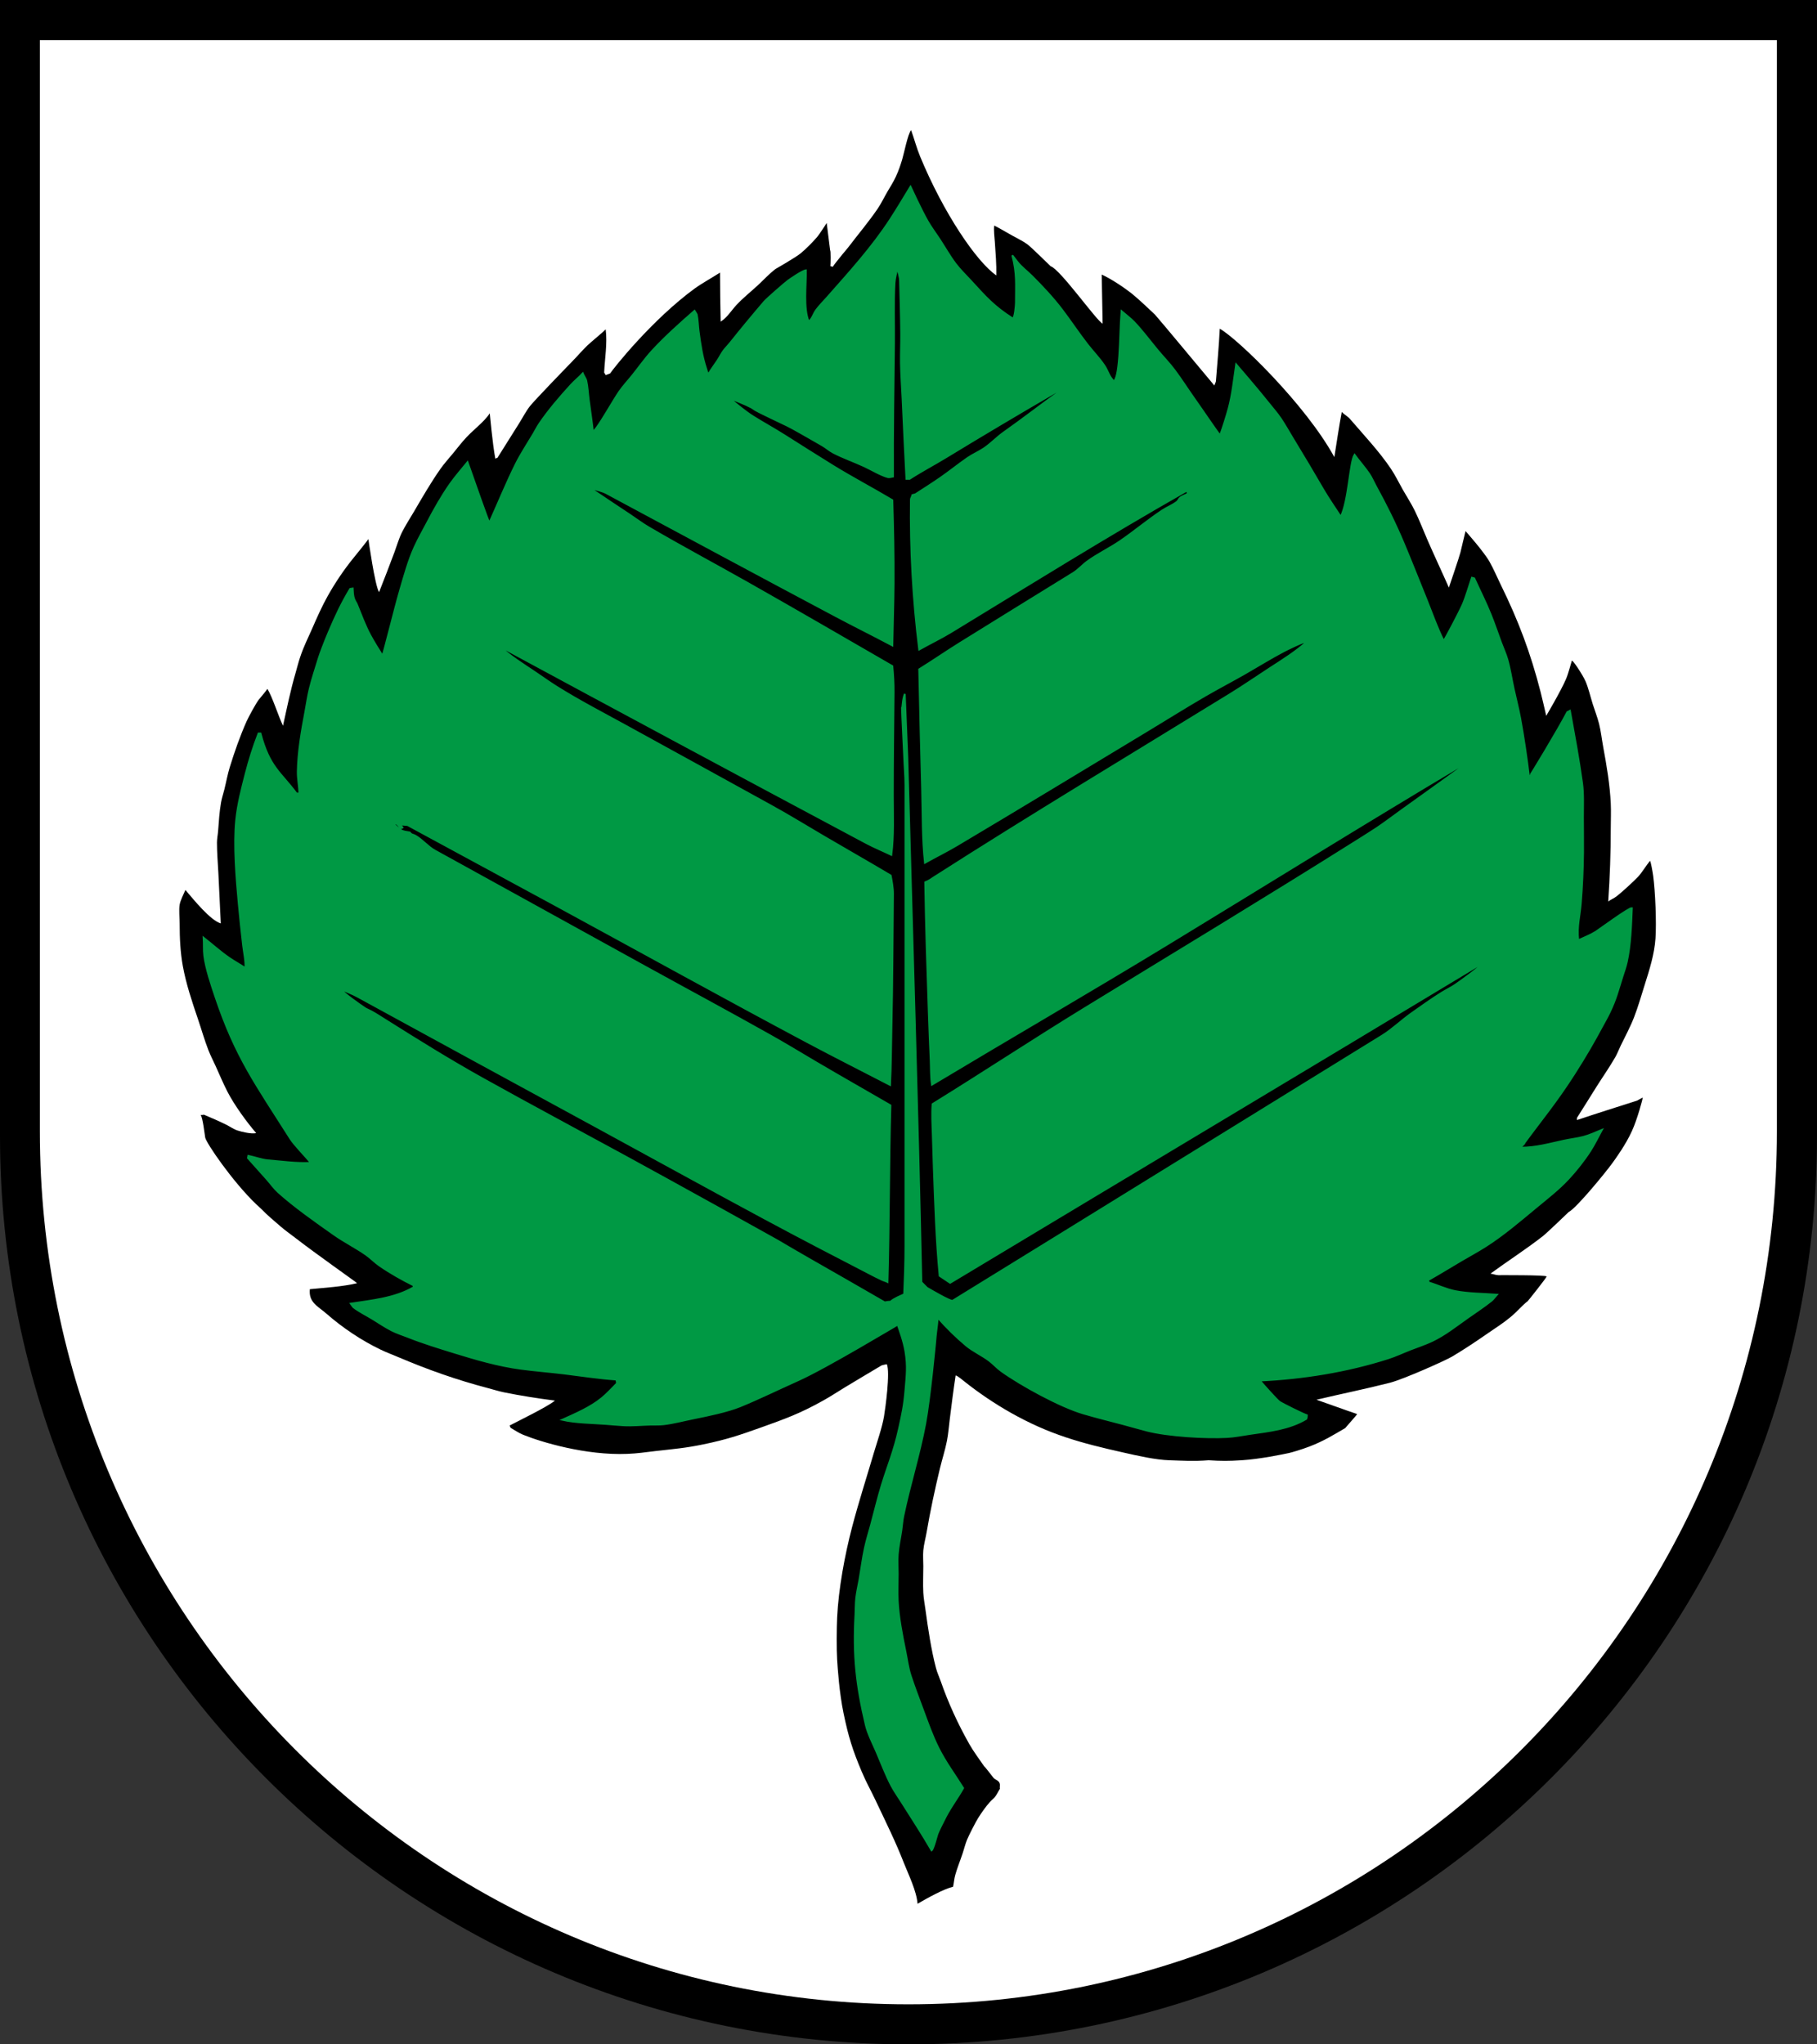
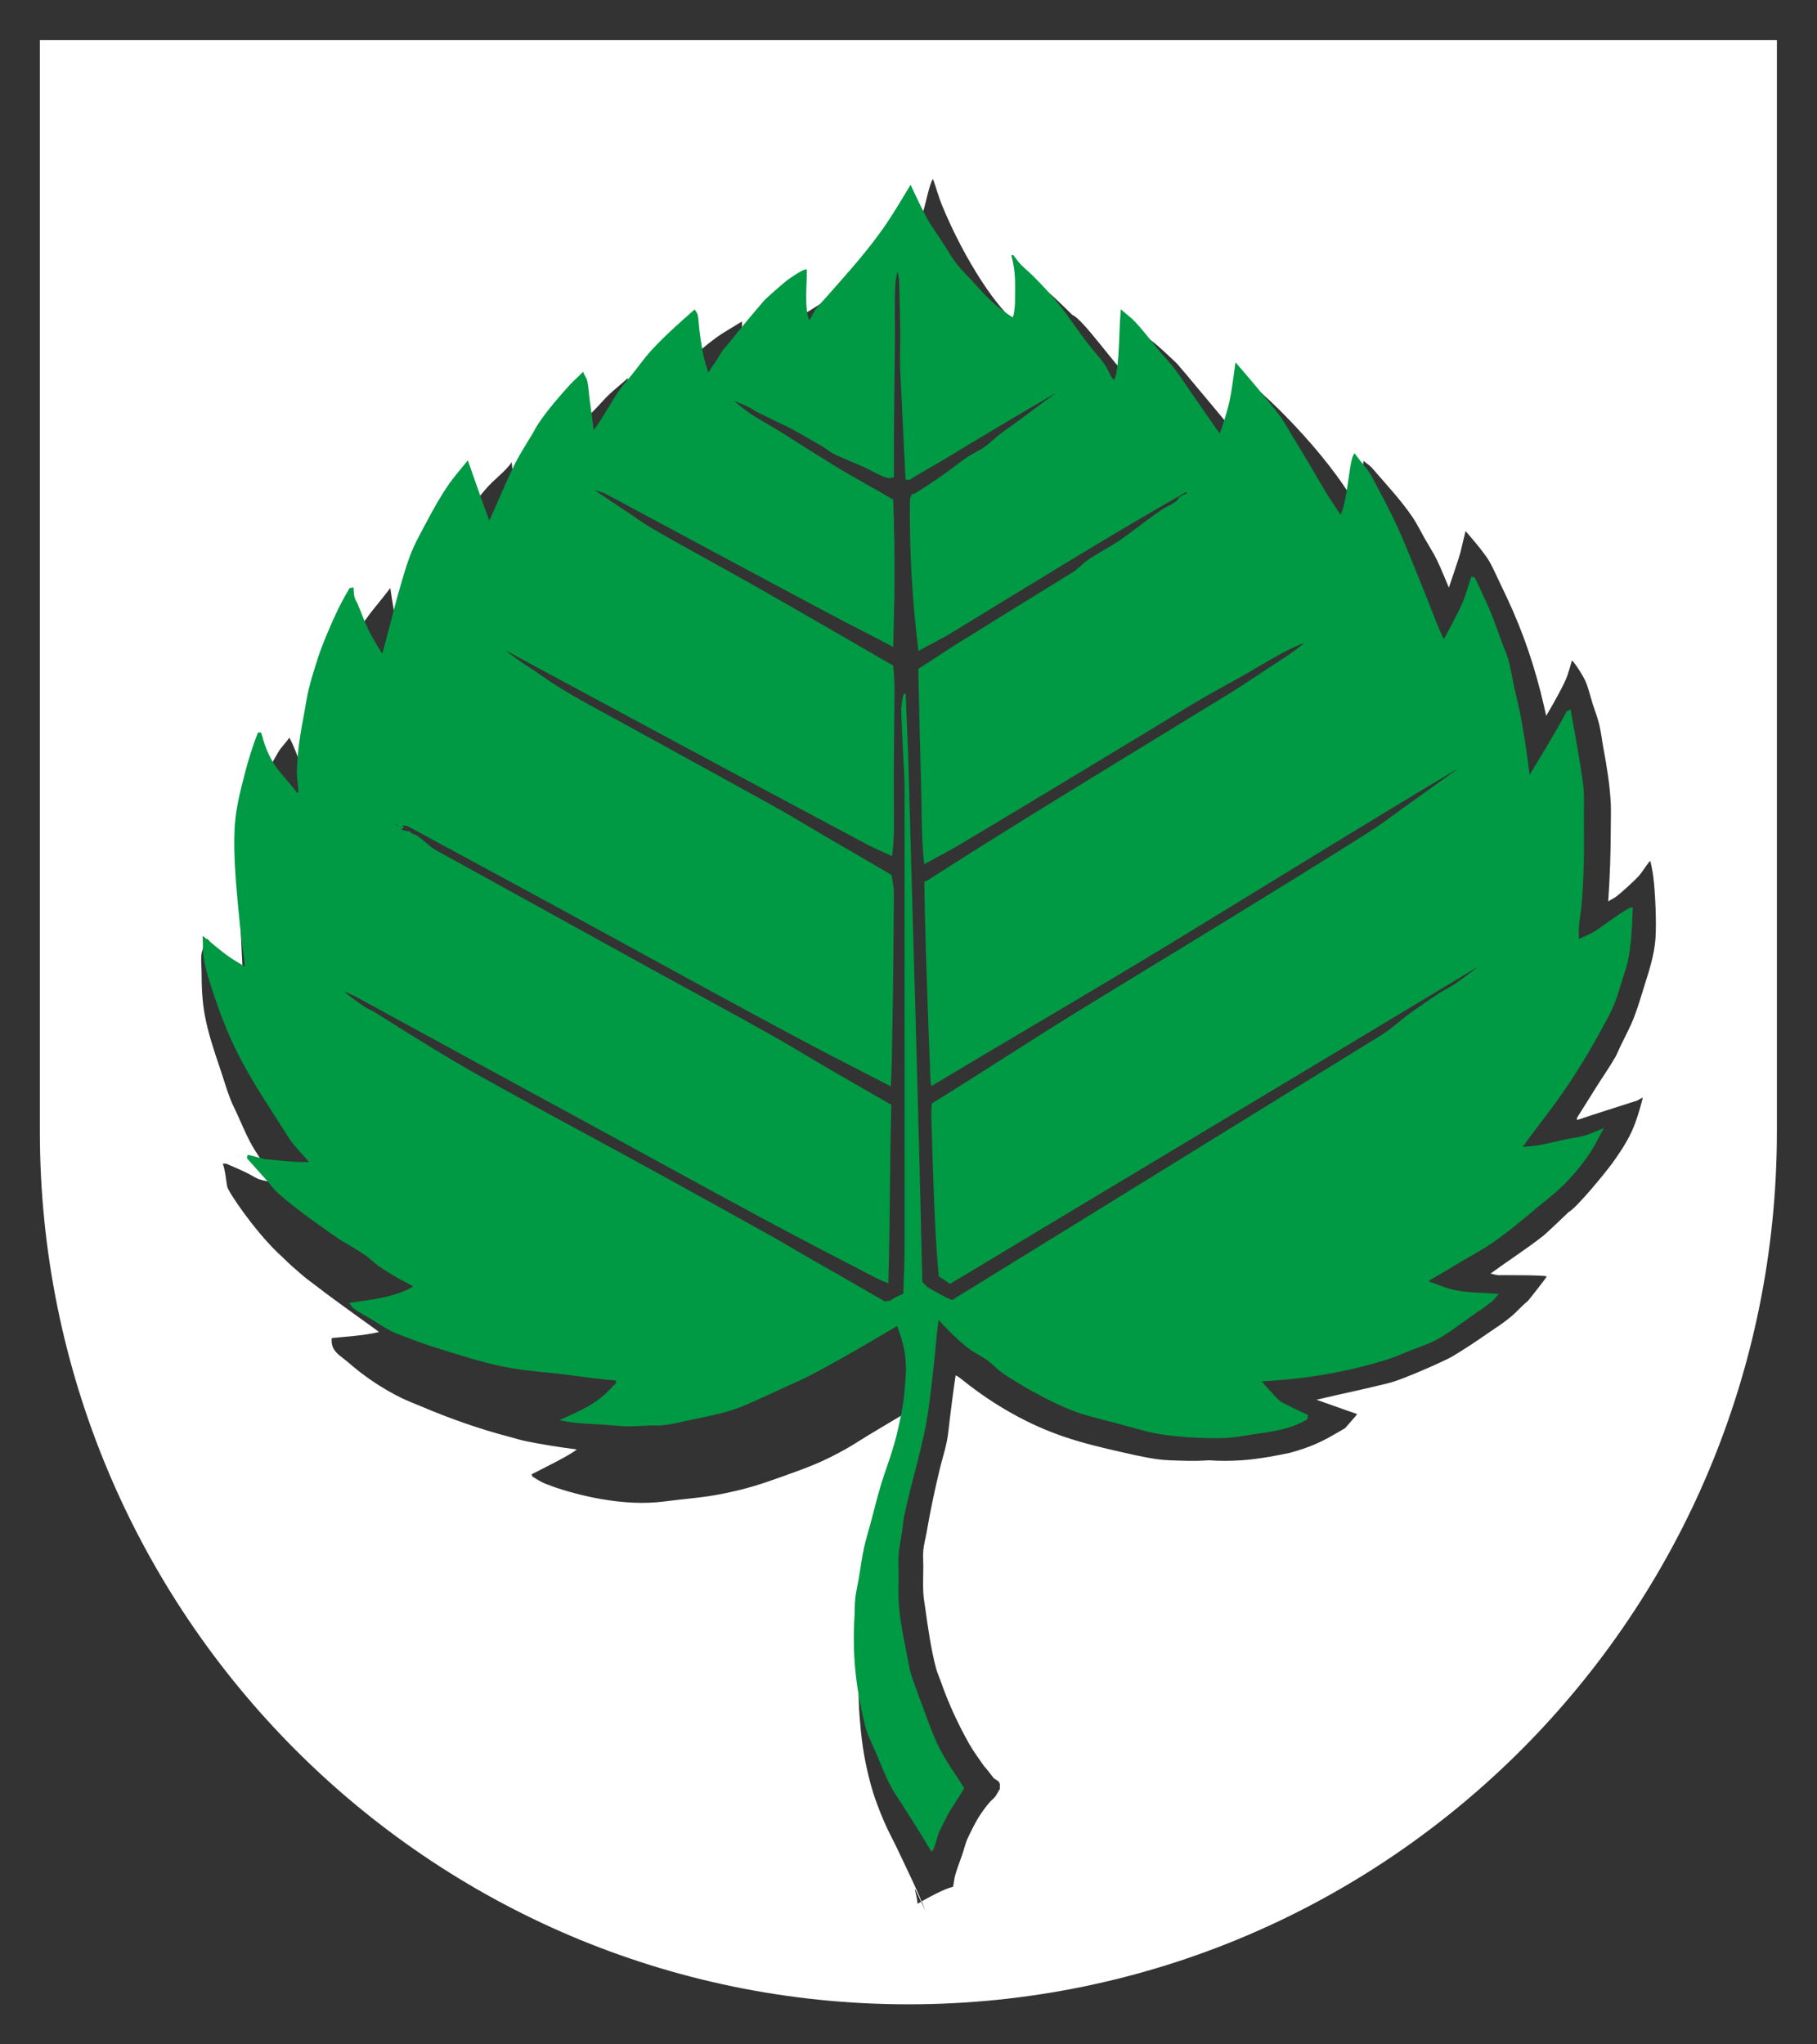
<svg xmlns="http://www.w3.org/2000/svg" width="283.465" height="318.897" viewBox="0 0 283.465 318.897" style="overflow:visible;enable-background:new 0 0 283.465 318.897" xml:space="preserve">
  <rect x="0" y="0" width="283.465" height="318.897" fill="#333333" stroke="none" />
  <g id="CMYK_Wappen">
-     <path style="fill-rule:evenodd;clip-rule:evenodd;" d="M0,0h283.465v177.165c0,78.278-63.455,141.732-141.732,141.732    S0,255.443,0,177.165V0z" />
-     <path style="fill-rule:evenodd;clip-rule:evenodd;fill:#FFFFFF;" d="M6.219,6.26h270.99v170.218    c0,75.208-60.662,136.174-135.495,136.174S6.219,251.686,6.219,176.478V6.26z M143.146,296.964c1.508-0.867,4.02-2.287,5.54-2.651    c0.135-0.599,0.174-1.248,0.339-1.833c0.323-1.153,0.73-2.099,1.176-3.448c0.261-0.791,0.392-1.386,0.657-2.033    c0.299-0.727,1.338-2.77,1.754-3.428c0.526-0.832,1.139-1.711,1.793-2.452c0.248-0.279,0.562-0.518,0.798-0.797    c0.314-0.373,0.527-0.885,0.797-1.295c-0.069-0.253,0.077-0.574-0.06-0.897c-0.188-0.441-0.702-0.504-0.937-0.797    c-0.387-0.483-1.327-1.731-1.455-1.794c-0.774-1.136-1.657-2.293-2.331-3.487c-1.76-3.117-3.271-6.39-4.444-9.766    c-0.233-0.67-0.556-1.351-0.737-2.033c-0.751-2.815-1.258-6.241-1.654-9.147c-0.119-0.87-0.292-1.776-0.339-2.651    c-0.073-1.364,0-2.775,0-4.145c0-0.803-0.072-1.677,0-2.471c0.084-0.926,0.36-1.907,0.519-2.83    c0.572-3.338,1.278-6.651,2.072-9.945c0.346-1.433,0.813-2.861,1.096-4.305c0.217-1.105,0.305-2.3,0.445-3.421    c0.282-2.26,0.568-4.531,0.91-6.782c0.238-0.008,1.2,0.805,1.315,0.896c2.244,1.789,4.785,3.509,7.294,4.923    c6.007,3.385,10.81,4.692,17.57,6.205c2.189,0.49,4.946,1.141,7.221,1.209c2.014,0.06,3.706,0.177,6.064,0    c1.983,0.121,3.111,0.121,5.095,0c2.936-0.179,6.543-0.943,7.454-1.136c0.386-0.082,1.944-0.537,3.148-0.996    c2.303-0.878,3.825-1.855,5.619-2.89c0.034-0.074,1.793-2.009,1.854-2.192c-2.122-0.716-4.221-1.5-6.337-2.232    c3.81-0.905,7.667-1.682,11.459-2.65c2.11-0.539,8.659-3.461,9.705-4.085c1.942-1.16,3.541-2.226,5.739-3.747    c1.328-0.919,2.12-1.386,3.368-2.412c1.104-0.908,1.73-1.75,2.69-2.491c0.056-0.043,2.936-3.663,2.949-3.846    c-0.234-0.239-7.091-0.196-7.533-0.199c-0.388-0.003-0.833-0.199-1.235-0.239c2.703-1.982,5.578-3.816,8.21-5.879    c0.623-0.488,3.986-3.727,3.986-3.727c1.207-0.604,5.736-6.145,6.775-7.573c0.596-0.819,2.132-2.944,3.089-5.042    c0.891-1.953,1.691-5.056,1.704-5.232c-0.078-0.016-0.837,0.446-0.906,0.469c-3.12,1.005-6.264,1.978-9.367,3.029v-0.339    c1.013-1.577,1.99-3.178,2.989-4.763c0.985-1.563,2.069-3.105,2.989-4.703c0.331-0.575,0.572-1.235,0.864-1.833    c0.695-1.428,1.491-2.908,2.065-4.385c0.641-1.647,1.14-3.414,1.674-5.102c0.734-2.317,1.508-4.762,1.674-7.215    c0.167-2.452-0.026-7.278-0.358-9.745c-0.079-0.585-0.385-2.326-0.499-2.35c-0.533,0.632-1.274,1.85-1.832,2.45    c-0.672,0.721-2.607,2.493-3.389,3.089c-0.398,0.305-0.893,0.497-1.295,0.797c0.263-3.851,0.398-7.646,0.398-11.506    c0-1.251,0.06-2.532,0-3.78c-0.141-2.948-0.641-5.896-1.176-8.789c-0.222-1.202-0.359-2.487-0.657-3.667    c-0.253-1.001-0.656-2.026-0.97-3.016c-0.366-1.155-0.656-2.452-1.123-3.561c-0.396-0.94-2.063-3.488-2.152-3.229    c-0.117,0.336-0.52,1.947-0.896,2.83c-0.808,1.893-3.096,5.757-3.096,5.757c-0.269-1.157-0.595-2.613-0.891-3.764    c-1.554-6.043-3.432-11.048-6.204-16.688c-0.579-1.178-1.104-2.443-1.747-3.581c-0.902-1.596-3.746-4.783-3.746-4.783    c-0.258,1.111-0.545,2.216-0.798,3.328c-0.144,0.631-1.802,5.486-1.802,5.486c-1.063-2.424-2.37-5.188-3.419-7.619    c-0.626-1.449-1.203-2.946-1.894-4.364c-0.545-1.119-1.259-2.203-1.873-3.289c-0.612-1.082-1.18-2.259-1.873-3.289    c-1.842-2.73-4.221-5.239-6.357-7.732c-0.346-0.403-0.908-0.709-1.295-1.096c-0.438,2.334-0.783,4.689-1.156,7.035    c-4.459-8.16-15.069-18.458-17.876-20.029c-0.129,2.722-0.385,5.454-0.598,8.171c-0.015,0.189-0.197,0.477-0.239,0.698    c-1.962-2.327-8.16-9.817-9.267-11.061c0,0-2.422-2.315-3.428-3.129c-1.339-1.082-3.288-2.381-4.883-3.129    c0.054,2.551,0.085,5.103,0.14,7.653c-0.87-0.324-6.615-8.49-8.111-8.948c0,0-3.048-2.996-3.587-3.389    c-0.965-0.702-2.176-1.225-3.208-1.853c-0.499-0.304-1.933-1.091-2.013-1.096c-0.083,0.823,0.05,1.74,0.106,2.564    c0.117,1.726,0.268,3.478,0.232,5.208c-3.089-2.128-8.254-9.744-11.897-18.574c-0.545-1.321-0.911-2.739-1.396-4.085    c-0.499,0.522-1.135,3.741-1.395,4.583c-0.264,0.855-0.523,1.677-0.996,2.69c-0.437,0.935-0.865,1.563-1.296,2.306    c-0.507,0.873-0.969,1.847-1.534,2.677c-1.405,2.063-3.074,4.024-4.584,6.019c0,0-1.888,2.239-2.431,3.05    c-0.104-0.056-0.239-0.103-0.359-0.1c0.037-0.365,0.082-2.425-0.04-2.491c-0.15-1.283-0.375-2.974-0.535-4.255    c0,0-1.09,1.725-1.557,2.262c-0.701,0.806-1.635,1.743-2.451,2.432c-0.802,0.675-3.95,2.464-3.986,2.491    c-0.964,0.728-1.898,1.75-2.796,2.577c-1.07,0.985-2.274,1.942-3.262,3.003c-0.805,0.862-1.478,1.997-2.491,2.63    c-0.054-2.551-0.1-5.101-0.1-7.653c-1.039,0.671-3.012,1.793-3.886,2.432c-6.784,4.951-12.818,12.61-13.253,13.293    c-0.222,0.111-0.467,0.167-0.697,0.259c-0.086-0.128-0.169-0.261-0.239-0.398c0.099-2.162,0.52-4.573,0.239-6.736    c-0.298,0.342-2.275,1.962-2.83,2.491c-0.836,0.798-1.591,1.71-2.411,2.531c-0.421,0.42-5.854,6.045-6.557,6.935    c-0.627,0.795-1.157,1.825-1.7,2.691c-1.126,1.794-2.264,3.582-3.382,5.381l-0.339,0.139c-0.43-2.26-0.864-7.072-0.864-7.072    c-0.958,1.472-2.651,2.555-4.177,4.342c-0.586,0.686-0.986,1.209-1.462,1.793c-0.664,0.815-1.423,1.636-2.026,2.491    c-1.502,2.129-2.829,4.436-4.145,6.684c-0.622,1.062-1.319,2.127-1.873,3.222c-0.48,0.948-0.814,2.131-1.189,3.136    c-0.777,2.083-1.581,4.163-2.398,6.231c-0.648-0.962-1.667-8.273-1.667-8.273c-0.247,0.376-1.903,2.424-2.318,2.932    c-1.479,1.813-2.882,3.899-4.025,5.939c-0.912,1.627-1.688,3.386-2.432,5.095c-0.649,1.492-1.294,2.7-1.894,4.511    c-0.299,0.906-0.452,1.584-0.677,2.352c-0.804,2.741-1.362,5.502-1.974,8.291c-0.765-1.612-1.613-4.395-2.431-5.76    c-0.434,0.627-0.896,1.11-1.355,1.694c-0.428,0.544-1.591,2.689-1.894,3.368c-1.018,2.284-1.897,4.787-2.63,7.174    c-0.344,1.119-0.553,2.31-0.837,3.448c-0.167,0.667-0.398,1.358-0.519,2.033c-0.254,1.426-0.347,2.997-0.458,4.444    c-0.046,0.598-0.18,1.239-0.18,1.833c0,1.567,0.14,3.176,0.22,4.743l0.378,7.852c-1.663-0.514-4.193-3.667-5.52-5.221    c-0.281,0.65-0.778,1.61-0.897,2.292c-0.143,0.817,0,2.108,0,2.976c0,2.195,0.101,4.462,0.499,6.63    c0.511,2.788,1.442,5.559,2.352,8.231c0.548,1.611,1.018,3.279,1.634,4.863c0.323,0.832,0.745,1.639,1.116,2.451    c0.608,1.333,1.183,2.727,1.854,4.026c1.074,2.082,2.953,4.67,4.483,6.457c-0.711,0.191-2.301-0.211-2.89-0.398    c-0.615-0.196-1.279-0.666-1.873-0.957c-1.111-0.545-2.25-1.031-3.388-1.515c-0.16,0.033-0.335,0.053-0.499,0.04    c0.355,0.658,0.569,2.784,0.698,3.527c0.145,0.836,4.253,6.857,7.932,10.383c0.337,0.324,0.804,0.74,0.876,0.817    c0.78,0.825,2.068,1.901,2.93,2.65c0.749,0.652,1.588,1.23,2.372,1.84c3.049,2.372,9.521,6.915,9.585,7.028    c-2.377,0.559-4.953,0.695-7.373,0.937c-0.198,2.089,1.233,2.626,2.65,3.866c2.451,2.145,5.417,4.131,8.35,5.54    c0.947,0.455,1.955,0.831,2.923,1.242c4.493,1.909,9.055,3.521,13.777,4.757c0.852,0.223,1.711,0.501,2.571,0.678    c2.605,0.533,5.332,0.956,7.971,1.295c-1.186,0.979-5.713,3.172-7.074,3.886c0.044,0.123,0.096,0.245,0.159,0.359    c0.614,0.358,1.277,0.809,1.934,1.076c2.843,1.158,9.806,3.248,16.241,2.989c1.725-0.069,2.689-0.242,4.404-0.438    c2.947-0.337,4.629-0.453,7.533-1.056c3.568-0.741,5.535-1.404,8.968-2.63c3.868-1.383,6.077-2.185,9.665-4.186    c1.358-0.757,2.076-1.268,3.408-2.072c2.216-1.34,3.798-2.274,5.699-3.408c0.104-0.062,0.676-0.16,0.837-0.199    c0.555,1.245-0.242,6.955-0.438,8.131c-0.289,1.737-1.086,3.995-1.594,5.72c-1.133,3.844-2.372,7.686-3.389,11.56    c-1.14,4.348-2.114,9.615-2.331,14.09c-0.08,1.64-0.104,5.008,0,6.616c0.089,1.382,0.334,5.114,0.996,8.311    c0.755,3.643,1.386,5.681,2.83,9.108c0.744,1.765,1.313,2.693,2.132,4.424c1.797,3.8,3.132,6.463,4.444,9.818    C141.751,292.464,142.989,294.974,143.146,296.964z" />
+     <path style="fill-rule:evenodd;clip-rule:evenodd;fill:#FFFFFF;" d="M6.219,6.26h270.99v170.218    c0,75.208-60.662,136.174-135.495,136.174S6.219,251.686,6.219,176.478V6.26z M143.146,296.964c1.508-0.867,4.02-2.287,5.54-2.651    c0.135-0.599,0.174-1.248,0.339-1.833c0.323-1.153,0.73-2.099,1.176-3.448c0.261-0.791,0.392-1.386,0.657-2.033    c0.299-0.727,1.338-2.77,1.754-3.428c0.526-0.832,1.139-1.711,1.793-2.452c0.248-0.279,0.562-0.518,0.798-0.797    c0.314-0.373,0.527-0.885,0.797-1.295c-0.069-0.253,0.077-0.574-0.06-0.897c-0.188-0.441-0.702-0.504-0.937-0.797    c-0.387-0.483-1.327-1.731-1.455-1.794c-0.774-1.136-1.657-2.293-2.331-3.487c-1.76-3.117-3.271-6.39-4.444-9.766    c-0.233-0.67-0.556-1.351-0.737-2.033c-0.751-2.815-1.258-6.241-1.654-9.147c-0.119-0.87-0.292-1.776-0.339-2.651    c-0.073-1.364,0-2.775,0-4.145c0-0.803-0.072-1.677,0-2.471c0.084-0.926,0.36-1.907,0.519-2.83    c0.572-3.338,1.278-6.651,2.072-9.945c0.346-1.433,0.813-2.861,1.096-4.305c0.217-1.105,0.305-2.3,0.445-3.421    c0.282-2.26,0.568-4.531,0.91-6.782c0.238-0.008,1.2,0.805,1.315,0.896c2.244,1.789,4.785,3.509,7.294,4.923    c6.007,3.385,10.81,4.692,17.57,6.205c2.189,0.49,4.946,1.141,7.221,1.209c2.014,0.06,3.706,0.177,6.064,0    c1.983,0.121,3.111,0.121,5.095,0c2.936-0.179,6.543-0.943,7.454-1.136c0.386-0.082,1.944-0.537,3.148-0.996    c2.303-0.878,3.825-1.855,5.619-2.89c0.034-0.074,1.793-2.009,1.854-2.192c-2.122-0.716-4.221-1.5-6.337-2.232    c3.81-0.905,7.667-1.682,11.459-2.65c2.11-0.539,8.659-3.461,9.705-4.085c1.942-1.16,3.541-2.226,5.739-3.747    c1.328-0.919,2.12-1.386,3.368-2.412c1.104-0.908,1.73-1.75,2.69-2.491c0.056-0.043,2.936-3.663,2.949-3.846    c-0.234-0.239-7.091-0.196-7.533-0.199c-0.388-0.003-0.833-0.199-1.235-0.239c2.703-1.982,5.578-3.816,8.21-5.879    c0.623-0.488,3.986-3.727,3.986-3.727c1.207-0.604,5.736-6.145,6.775-7.573c0.596-0.819,2.132-2.944,3.089-5.042    c0.891-1.953,1.691-5.056,1.704-5.232c-0.078-0.016-0.837,0.446-0.906,0.469c-3.12,1.005-6.264,1.978-9.367,3.029v-0.339    c1.013-1.577,1.99-3.178,2.989-4.763c0.985-1.563,2.069-3.105,2.989-4.703c0.331-0.575,0.572-1.235,0.864-1.833    c0.695-1.428,1.491-2.908,2.065-4.385c0.641-1.647,1.14-3.414,1.674-5.102c0.734-2.317,1.508-4.762,1.674-7.215    c0.167-2.452-0.026-7.278-0.358-9.745c-0.079-0.585-0.385-2.326-0.499-2.35c-0.533,0.632-1.274,1.85-1.832,2.45    c-0.672,0.721-2.607,2.493-3.389,3.089c-0.398,0.305-0.893,0.497-1.295,0.797c0.263-3.851,0.398-7.646,0.398-11.506    c0-1.251,0.06-2.532,0-3.78c-0.141-2.948-0.641-5.896-1.176-8.789c-0.222-1.202-0.359-2.487-0.657-3.667    c-0.253-1.001-0.656-2.026-0.97-3.016c-0.366-1.155-0.656-2.452-1.123-3.561c-0.396-0.94-2.063-3.488-2.152-3.229    c-0.117,0.336-0.52,1.947-0.896,2.83c-0.808,1.893-3.096,5.757-3.096,5.757c-0.269-1.157-0.595-2.613-0.891-3.764    c-1.554-6.043-3.432-11.048-6.204-16.688c-0.579-1.178-1.104-2.443-1.747-3.581c-0.902-1.596-3.746-4.783-3.746-4.783    c-0.258,1.111-0.545,2.216-0.798,3.328c-0.144,0.631-1.802,5.486-1.802,5.486c-0.626-1.449-1.203-2.946-1.894-4.364c-0.545-1.119-1.259-2.203-1.873-3.289c-0.612-1.082-1.18-2.259-1.873-3.289    c-1.842-2.73-4.221-5.239-6.357-7.732c-0.346-0.403-0.908-0.709-1.295-1.096c-0.438,2.334-0.783,4.689-1.156,7.035    c-4.459-8.16-15.069-18.458-17.876-20.029c-0.129,2.722-0.385,5.454-0.598,8.171c-0.015,0.189-0.197,0.477-0.239,0.698    c-1.962-2.327-8.16-9.817-9.267-11.061c0,0-2.422-2.315-3.428-3.129c-1.339-1.082-3.288-2.381-4.883-3.129    c0.054,2.551,0.085,5.103,0.14,7.653c-0.87-0.324-6.615-8.49-8.111-8.948c0,0-3.048-2.996-3.587-3.389    c-0.965-0.702-2.176-1.225-3.208-1.853c-0.499-0.304-1.933-1.091-2.013-1.096c-0.083,0.823,0.05,1.74,0.106,2.564    c0.117,1.726,0.268,3.478,0.232,5.208c-3.089-2.128-8.254-9.744-11.897-18.574c-0.545-1.321-0.911-2.739-1.396-4.085    c-0.499,0.522-1.135,3.741-1.395,4.583c-0.264,0.855-0.523,1.677-0.996,2.69c-0.437,0.935-0.865,1.563-1.296,2.306    c-0.507,0.873-0.969,1.847-1.534,2.677c-1.405,2.063-3.074,4.024-4.584,6.019c0,0-1.888,2.239-2.431,3.05    c-0.104-0.056-0.239-0.103-0.359-0.1c0.037-0.365,0.082-2.425-0.04-2.491c-0.15-1.283-0.375-2.974-0.535-4.255    c0,0-1.09,1.725-1.557,2.262c-0.701,0.806-1.635,1.743-2.451,2.432c-0.802,0.675-3.95,2.464-3.986,2.491    c-0.964,0.728-1.898,1.75-2.796,2.577c-1.07,0.985-2.274,1.942-3.262,3.003c-0.805,0.862-1.478,1.997-2.491,2.63    c-0.054-2.551-0.1-5.101-0.1-7.653c-1.039,0.671-3.012,1.793-3.886,2.432c-6.784,4.951-12.818,12.61-13.253,13.293    c-0.222,0.111-0.467,0.167-0.697,0.259c-0.086-0.128-0.169-0.261-0.239-0.398c0.099-2.162,0.52-4.573,0.239-6.736    c-0.298,0.342-2.275,1.962-2.83,2.491c-0.836,0.798-1.591,1.71-2.411,2.531c-0.421,0.42-5.854,6.045-6.557,6.935    c-0.627,0.795-1.157,1.825-1.7,2.691c-1.126,1.794-2.264,3.582-3.382,5.381l-0.339,0.139c-0.43-2.26-0.864-7.072-0.864-7.072    c-0.958,1.472-2.651,2.555-4.177,4.342c-0.586,0.686-0.986,1.209-1.462,1.793c-0.664,0.815-1.423,1.636-2.026,2.491    c-1.502,2.129-2.829,4.436-4.145,6.684c-0.622,1.062-1.319,2.127-1.873,3.222c-0.48,0.948-0.814,2.131-1.189,3.136    c-0.777,2.083-1.581,4.163-2.398,6.231c-0.648-0.962-1.667-8.273-1.667-8.273c-0.247,0.376-1.903,2.424-2.318,2.932    c-1.479,1.813-2.882,3.899-4.025,5.939c-0.912,1.627-1.688,3.386-2.432,5.095c-0.649,1.492-1.294,2.7-1.894,4.511    c-0.299,0.906-0.452,1.584-0.677,2.352c-0.804,2.741-1.362,5.502-1.974,8.291c-0.765-1.612-1.613-4.395-2.431-5.76    c-0.434,0.627-0.896,1.11-1.355,1.694c-0.428,0.544-1.591,2.689-1.894,3.368c-1.018,2.284-1.897,4.787-2.63,7.174    c-0.344,1.119-0.553,2.31-0.837,3.448c-0.167,0.667-0.398,1.358-0.519,2.033c-0.254,1.426-0.347,2.997-0.458,4.444    c-0.046,0.598-0.18,1.239-0.18,1.833c0,1.567,0.14,3.176,0.22,4.743l0.378,7.852c-1.663-0.514-4.193-3.667-5.52-5.221    c-0.281,0.65-0.778,1.61-0.897,2.292c-0.143,0.817,0,2.108,0,2.976c0,2.195,0.101,4.462,0.499,6.63    c0.511,2.788,1.442,5.559,2.352,8.231c0.548,1.611,1.018,3.279,1.634,4.863c0.323,0.832,0.745,1.639,1.116,2.451    c0.608,1.333,1.183,2.727,1.854,4.026c1.074,2.082,2.953,4.67,4.483,6.457c-0.711,0.191-2.301-0.211-2.89-0.398    c-0.615-0.196-1.279-0.666-1.873-0.957c-1.111-0.545-2.25-1.031-3.388-1.515c-0.16,0.033-0.335,0.053-0.499,0.04    c0.355,0.658,0.569,2.784,0.698,3.527c0.145,0.836,4.253,6.857,7.932,10.383c0.337,0.324,0.804,0.74,0.876,0.817    c0.78,0.825,2.068,1.901,2.93,2.65c0.749,0.652,1.588,1.23,2.372,1.84c3.049,2.372,9.521,6.915,9.585,7.028    c-2.377,0.559-4.953,0.695-7.373,0.937c-0.198,2.089,1.233,2.626,2.65,3.866c2.451,2.145,5.417,4.131,8.35,5.54    c0.947,0.455,1.955,0.831,2.923,1.242c4.493,1.909,9.055,3.521,13.777,4.757c0.852,0.223,1.711,0.501,2.571,0.678    c2.605,0.533,5.332,0.956,7.971,1.295c-1.186,0.979-5.713,3.172-7.074,3.886c0.044,0.123,0.096,0.245,0.159,0.359    c0.614,0.358,1.277,0.809,1.934,1.076c2.843,1.158,9.806,3.248,16.241,2.989c1.725-0.069,2.689-0.242,4.404-0.438    c2.947-0.337,4.629-0.453,7.533-1.056c3.568-0.741,5.535-1.404,8.968-2.63c3.868-1.383,6.077-2.185,9.665-4.186    c1.358-0.757,2.076-1.268,3.408-2.072c2.216-1.34,3.798-2.274,5.699-3.408c0.104-0.062,0.676-0.16,0.837-0.199    c0.555,1.245-0.242,6.955-0.438,8.131c-0.289,1.737-1.086,3.995-1.594,5.72c-1.133,3.844-2.372,7.686-3.389,11.56    c-1.14,4.348-2.114,9.615-2.331,14.09c-0.08,1.64-0.104,5.008,0,6.616c0.089,1.382,0.334,5.114,0.996,8.311    c0.755,3.643,1.386,5.681,2.83,9.108c0.744,1.765,1.313,2.693,2.132,4.424c1.797,3.8,3.132,6.463,4.444,9.818    C141.751,292.464,142.989,294.974,143.146,296.964z" />
    <path style="fill-rule:evenodd;clip-rule:evenodd;fill:#009944;stroke:#009944;stroke-width:0.283;stroke-miterlimit:3.864;" d="    M138.024,203.157c0.298-0.055,0.592-0.113,0.896-0.1c0.547-0.493,1.475-0.857,2.133-1.156c0.107-2.496,0.199-5.015,0.199-7.514    v-71.905c0-1.496-0.146-3.025-0.199-4.524c-0.02-0.562-0.338-6.789-0.339-7.514c0.127-0.075,0.067-1.287,0.438-2.192l0.398,9.905    c0.743,27.282,1.605,54.565,2.192,81.85c0.103,0.104,0.853,0.873,0.896,0.897c0.29,0.162,3.683,2.179,3.986,1.993    c22.344-13.751,44.645-27.569,66.979-41.333c1.589-0.979,3.031-2.38,4.563-3.468c1.542-1.095,3.102-2.201,4.703-3.209    c0.706-0.444,1.488-0.807,2.172-1.275c0.634-0.433,4.038-2.853,4.484-3.547c-27.745,16.722-55.545,33.345-83.302,50.042    c-0.55-0.357-1.081-0.741-1.634-1.096c-0.535-5.621-0.701-11.173-0.91-16.82c-0.066-1.794-0.104-3.588-0.166-5.381    c-0.052-1.52-0.146-3.067-0.02-4.584c7.93-4.898,15.706-10.035,23.655-14.907c14.168-8.684,28.408-17.27,42.467-26.127    c0.159-0.101,2.278-1.424,3.129-1.993c1.376-0.921,2.697-1.942,4.046-2.903c3.257-2.321,6.501-4.663,9.745-7.002    c-0.088-0.039-0.204-0.052-0.299-0.04c-15.43,9.17-30.664,18.65-45.995,27.981c-12.212,7.432-24.59,14.607-36.848,21.962    c-0.192-1.177-0.147-2.477-0.199-3.667c-0.109-2.489-0.208-4.978-0.293-7.467c-0.23-6.808-0.462-13.624-0.564-20.435    c0.655-0.259,0.847-0.446,1.396-0.797c15.233-9.743,30.752-19.068,46.154-28.539c2.109-1.297,4.158-2.718,6.237-4.065    c2.06-1.335,4.036-2.557,5.858-4.205c-0.59,0-3.199,1.299-3.687,1.555c-2.031,1.065-3.988,2.287-5.979,3.428    c-2.07,1.188-4.194,2.292-6.257,3.487c-2.996,1.736-5.938,3.586-8.902,5.375c-9.951,6.004-19.891,12.042-29.879,17.983    c-1.625,0.967-3.336,1.801-4.982,2.73c-0.408-3.71-0.338-7.569-0.438-11.293c-0.168-6.293-0.333-12.587-0.458-18.88    c2.113-1.311,4.165-2.73,6.277-4.046c5.907-3.679,11.838-7.32,17.756-10.981c0.785-0.485,1.445-1.25,2.192-1.793    c1.617-1.179,3.489-2.057,5.142-3.189c2.231-1.528,4.322-3.291,6.576-4.783c0.713-0.472,1.604-0.818,2.272-1.336    c0.185-0.144,0.286-0.444,0.458-0.598c0.31-0.275,0.867-0.448,1.235-0.657c-0.03-0.169-0.077-0.339-0.14-0.499    c-12.427,7.055-24.588,14.629-36.787,22.062c-1.611,0.981-3.339,1.802-4.982,2.73c-0.964-7.785-1.406-15.592-1.295-23.437    c0.001-0.108,0.207-0.474,0.238-0.657c0.063-0.019,0.469-0.12,0.499-0.14c1.281-0.827,2.571-1.643,3.826-2.511    c1.453-1.006,2.834-2.125,4.284-3.129c0.8-0.553,1.74-0.949,2.551-1.495c1.088-0.732,2.016-1.735,3.089-2.491    c2.981-2.1,5.849-4.339,8.809-6.457h-0.438c-5.825,3.38-11.62,6.818-17.371,10.323c-1.873,1.142-3.851,2.174-5.686,3.368h-0.499    c-0.218-4.145-0.416-8.29-0.598-12.436c-0.082-1.875-0.233-3.766-0.259-5.64c-0.021-1.52,0.052-3.043,0.04-4.563    c-0.022-2.765-0.112-5.527-0.18-8.291c-0.015-0.614-0.302-1.401-0.398-2.032c-0.158,0.729-0.417,1.657-0.458,2.392    c-0.175,3.119-0.047,6.317-0.08,9.446c-0.073,6.919-0.196,13.848-0.159,20.767c-0.182,0.034-0.587,0.141-0.758,0.1    c-1.07-0.259-2.684-1.23-3.733-1.714c-1.586-0.732-3.263-1.315-4.815-2.113c-0.611-0.314-1.151-0.819-1.754-1.156    c-0.312-0.174-3.386-1.959-4.624-2.631c-1.099-0.596-2.268-1.094-3.388-1.654c-0.792-0.396-1.616-0.767-2.392-1.195    c-0.231-0.129-0.436-0.314-0.677-0.438c-1.123-0.581-2.339-1.021-3.508-1.495c1.202,0.971,2.524,2.112,3.826,2.93    c1.578,0.991,3.218,1.888,4.796,2.883c2.537,1.601,5.066,3.218,7.62,4.79c3.046,1.876,6.23,3.551,9.307,5.381    c0.131,4.317,0.229,8.676,0.199,12.994c-0.022,3.218-0.146,6.446-0.199,9.666c-2.938-1.564-5.927-3.041-8.868-4.604    c-11.939-6.343-23.841-12.76-35.752-19.152c-0.578-0.311-1.455-0.51-2.093-0.698c-0.026,0.056-0.053,0.136-0.04,0.199    c1.927,1.313,3.88,2.593,5.819,3.886c0.955,0.637,1.902,1.353,2.89,1.933c5.085,2.987,10.31,5.766,15.444,8.669    c7.565,4.277,15.072,8.651,22.6,12.994c0.127,1.327,0.212,2.753,0.199,4.085c-0.052,5.346-0.12,10.697-0.12,16.043    c0,2.978,0.156,6.342-0.239,9.308c-1.296-0.622-2.66-1.179-3.926-1.854c-19.133-10.205-38.237-20.466-57.314-30.771    c1.737,1.602,3.646,2.795,5.601,4.105c1.154,0.774,2.29,1.595,3.467,2.332c3.434,2.151,7.1,4.053,10.648,5.999    c7.625,4.179,15.236,8.381,22.852,12.575c2.753,1.516,5.44,3.174,8.151,4.763c3.469,2.034,6.967,4.023,10.422,6.079    c0.167,0.864,0.368,1.974,0.359,2.85c-0.075,6.928-0.078,13.861-0.239,20.786c-0.07,3.007-0.069,6.024-0.22,9.028    c-4.295-2.227-8.624-4.402-12.894-6.677c-13.052-6.952-25.987-14.125-38.98-21.185c-7.793-4.235-15.603-8.438-23.396-12.675    l-1.096-0.1c0.071,0.175,0.174,0.354,0.299,0.498c-0.081,0.056-0.199,0.104-0.299,0.1c-0.244-0.319-0.463-0.695-0.857-0.837    c-0.03,0.105-0.053,0.229-0.04,0.339c0.979,0.922,1.081,0.963,2.332,1.155c0.309,0.407,0.478,0.288,0.856,0.499    c1.082,0.601,1.979,1.731,3.069,2.332l32.763,18.076c6.537,3.607,13.124,7.139,19.629,10.802c2.353,1.324,4.67,2.734,6.995,4.105    c3.874,2.284,7.788,4.5,11.678,6.756c-0.262,9.177-0.19,18.366-0.458,27.542c-0.233-0.124-0.53-0.187-0.777-0.299    c-0.754-0.34-1.497-0.736-2.231-1.116c-5.383-2.78-10.767-5.583-16.103-8.45c-8.419-4.525-16.791-9.145-25.183-13.718    c-12.804-6.979-25.621-13.935-38.409-20.939c-0.829-0.455-1.771-0.787-2.63-1.196c0.32,0.609,3.272,2.649,3.786,2.99    c0.296,0.196,0.662,0.329,0.977,0.498c0.727,0.393,1.434,0.855,2.132,1.295c5.022,3.167,10.076,6.315,15.266,9.208    c7.355,4.099,14.786,8.069,22.18,12.097c7.381,4.021,23.238,12.823,23.795,13.153c1.646,0.976,3.304,1.935,4.962,2.89    C130.157,198.645,134.104,200.877,138.024,203.157z M145.339,288.634c-1.452-2.523-3.057-4.956-4.604-7.42    c-0.551-0.876-1.196-1.771-1.675-2.684c-0.869-1.658-1.57-3.524-2.312-5.254c-0.563-1.312-1.343-2.797-1.674-4.192    c-1.483-6.248-1.971-10.85-1.621-17.159c0.049-0.874,0.026-1.807,0.127-2.67c0.111-0.965,0.352-1.95,0.518-2.91    c0.281-1.623,0.486-3.296,0.837-4.902c0.267-1.223,0.649-2.438,0.977-3.647c0.55-2.031,1.041-4.107,1.654-6.118    c0.896-2.942,1.916-5.301,2.69-8.809c0.51-2.309,0.801-3.623,0.996-5.979c0.195-2.363,0.386-3.74,0-6.079    c-0.274-1.667-0.913-3.302-1.195-4.165c-0.101-0.009-11.082,6.658-15.584,8.669c-2.976,1.329-5.938,2.787-8.948,4.026    c-1.996,0.821-5.153,1.473-7.254,1.893c-1.557,0.311-3.191,0.754-4.763,0.937c-0.659,0.077-1.386,0.036-2.053,0.053    c-1.361,0.035-2.813,0.18-4.165,0.106c-0.963-0.053-1.928-0.147-2.89-0.22c-2.108-0.157-4.605-0.164-6.676-0.638    c2.076-0.939,4.413-1.933,6.178-3.388c0.818-0.675,1.604-1.533,2.352-2.292c-0.021-0.2-0.055-0.402-0.1-0.598    c-2.698-0.179-5.407-0.608-8.092-0.937c-2.279-0.279-4.581-0.451-6.855-0.758c-3.486-0.469-6.967-1.482-10.315-2.518    c-2.459-0.76-4.869-1.495-7.261-2.444c-0.832-0.331-1.735-0.607-2.531-1.017c-1.018-0.523-2.012-1.194-2.989-1.794    c-0.965-0.592-2.104-1.14-2.989-1.833l-0.398-0.538c3.282-0.501,6.903-0.84,9.805-2.551v-0.299    c-1.832-0.912-3.636-1.926-5.32-3.089c-0.758-0.522-1.399-1.21-2.152-1.733c-1.584-1.101-3.344-1.979-4.923-3.089    c-2.803-1.973-6.167-4.336-8.709-6.617c-0.628-0.563-1.191-1.354-1.753-1.993c-0.989-1.123-2-2.226-2.99-3.348    c0.013-0.114,0.035-0.228,0.061-0.339c0.959,0.196,2.077,0.618,3.029,0.697c2.218,0.186,4.506,0.522,6.735,0.399    c-0.809-0.992-2.6-2.818-3.188-3.747c-5.443-8.584-8.518-12.702-11.678-22.082c-0.642-1.904-1.523-4.491-1.774-6.497    c-0.111-0.894-0.036-1.88-0.1-2.79c1.319,1.034,2.605,2.205,3.986,3.149c0.816,0.558,1.702,1.046,2.53,1.594    c0.077-1.115-0.231-2.438-0.358-3.547c-0.248-2.163-0.479-4.33-0.678-6.497c-0.358-3.91-0.801-9.128-0.398-13.074    c0.252-2.47,0.878-4.859,1.495-7.254c0.544-2.114,1.199-4.199,1.992-6.238h0.299c1.411,5.308,3.115,6.001,5.62,9.367h0.458    c-0.028-1.129-0.278-2.311-0.259-3.428c0.054-3.078,0.606-6.254,1.176-9.268c0.225-1.188,0.392-2.414,0.678-3.587    c0.402-1.649,0.96-3.298,1.455-4.923c0.165-0.542,0.862-2.39,1.494-3.886c1.153-2.731,2.065-4.623,3.368-6.816    c0.134-0.009,0.268-0.031,0.398-0.06c0.033,0.485,0.014,1.043,0.239,1.654c0.123,0.335,0.304,0.553,0.412,0.817    c0.655,1.607,1.258,3.27,2.079,4.803c0.445,0.832,1.399,2.404,1.915,3.197c0.134-0.026,1.87-7.181,2.788-10.312    c0.643-2.195,1.278-4.539,2.231-6.636c0.606-1.334,1.354-2.627,2.033-3.927c1.035-1.98,2.204-4.045,3.487-5.879    c0.826-1.18,1.825-2.303,2.73-3.428c0.978,2.758,3.267,9.39,3.417,9.432c1.285-2.839,2.724-6.348,4.116-9.133    c0.804-1.608,1.83-3.157,2.75-4.703c0.308-0.518,0.58-1.076,0.916-1.574c1.436-2.125,3.258-4.237,4.982-6.119    c0.561-0.611,1.229-1.137,1.794-1.753c0.139,0.352,0.482,0.812,0.558,1.155c0.207,0.947,0.253,2.004,0.379,2.97    c0.216,1.661,0.475,3.317,0.657,4.982c0.513-0.298,2.259-3.282,2.564-3.773c0.504-0.811,0.985-1.655,1.521-2.444    c0.616-0.907,1.438-1.776,2.126-2.638c0.982-1.228,1.937-2.588,2.996-3.74c2.038-2.216,4.369-4.294,6.636-6.277    c0.048,0.076,0.33,0.518,0.34,0.558c0.182,0.827,0.188,1.763,0.299,2.611c0.261,2.001,0.55,3.981,1.188,5.899    c0.06,0.18,0.16,0.685,0.365,0.797c0.415-0.748,0.949-1.418,1.415-2.133c0.314-0.481,0.58-1.035,0.917-1.495    c0.301-0.412,0.712-0.809,1.036-1.215c1.742-2.187,3.523-4.333,5.341-6.458c0.355-0.416,3.238-2.942,3.727-3.289    c0.335-0.237,2.219-1.549,2.75-1.594c0.034,2.298-0.432,5.981,0.438,8.011c0.579-0.463,0.729-1.21,1.156-1.793    c0.508-0.692,1.17-1.347,1.74-1.993c3.444-3.899,7.014-7.821,9.857-12.196c1.046-1.608,2.129-3.423,3.125-5.067    c0,0,1.697,3.703,2.694,5.425c0.543,0.938,1.217,1.837,1.813,2.744c0.838,1.273,1.614,2.661,2.531,3.873    c0.689,0.912,1.576,1.765,2.352,2.611c2.37,2.585,3.623,4.03,6.557,5.899c0.348-0.02,0.498-2.161,0.498-2.452    c0-2.854,0.183-4.559-0.559-7.394l0.798,1.036c0.597,0.774,1.55,1.49,2.252,2.192c1.632,1.632,3.329,3.44,4.723,5.281    c1.346,1.777,2.576,3.637,3.946,5.401c0.845,1.088,1.865,2.133,2.63,3.269c0.542,0.803,0.781,1.851,1.535,2.491    c0.338-0.481,0.598-1.242,0.797-3.945c0.172-2.333,0.173-4.681,0.358-7.016c0.641,0.559,1.416,1.122,1.993,1.734    c1.28,1.36,2.45,2.929,3.646,4.372c0.858,1.034,1.829,2.026,2.631,3.102c1.088,1.458,2.073,3.018,3.129,4.504    c1.187,1.671,3.845,5.615,3.982,5.653c0.439-1.183,1.01-3.007,1.339-4.218c0.574-2.117,0.84-4.68,1.161-6.845    c0,0,3.521,4.084,5.036,6.008c0.639,0.811,1.362,1.615,1.934,2.471c0.678,1.017,1.281,2.11,1.919,3.155    c1.603,2.626,3.173,5.27,4.717,7.925c0.835,1.437,1.81,2.808,2.71,4.205c1.247-2.426,1.409-8.47,2.152-9.666    c0.731,1.006,1.601,1.967,2.292,2.99c0.374,0.553,0.672,1.261,0.996,1.854c1.577,2.875,3.051,5.824,4.325,8.849    c1.244,2.958,2.422,5.953,3.627,8.928c0.818,2.021,1.664,4.463,2.666,6.405c0.104-0.03,2.336-4.222,2.974-5.668    c0.491-1.114,1.028-2.969,1.435-4.185l0.358,0.1c0.854,1.889,1.823,3.799,2.591,5.72c0.566,1.417,1.066,2.89,1.595,4.325    c0.316,0.86,0.724,1.732,0.977,2.611c0.422,1.472,0.65,3.044,0.977,4.543c0.33,1.52,0.728,3.037,1.016,4.564    c0.494,2.611,1.078,6.563,1.392,9.24c0.099-0.007,4.629-7.529,5.982-10.138c0.138-0.054,0.271-0.124,0.398-0.199    c0.67,3.725,1.378,7.513,1.894,11.26c0.235,1.712,0.14,3.585,0.14,5.308c0,1.831,0.039,3.662,0.02,5.494    c-0.027,2.628-0.144,5.352-0.359,7.972c-0.179,2.179-0.62,3.454-0.398,5.76c0.877-0.4,1.942-0.827,2.75-1.335    c0.428-0.269,5.213-3.781,5.62-3.687c-0.114,2.694-0.211,5.794-0.797,8.41c-0.168,0.748-0.4,1.377-0.678,2.252    c-0.703,2.219-1.002,3.522-2.013,5.62c-0.374,0.776-0.688,1.306-1.036,1.953c-1.398,2.597-2.622,4.737-4.484,7.652    c-2.771,4.34-5.14,7.158-7.731,10.702c0,0.226-0.596,0.563-0.619,0.787c2.473,0,4.434-0.602,6.797-1.106    c0.987-0.21,2.014-0.327,2.989-0.578c0.958-0.247,1.973-0.717,2.89-1.097c-0.587,1.066-1.138,2.23-1.794,3.249    c-0.968,1.503-2.21,3.074-3.428,4.384c-1.545,1.662-3.339,3.039-5.082,4.484c-2.513,2.084-5.107,4.303-7.871,6.059    c-1.216,0.772-2.499,1.461-3.74,2.192c-1.742,1.027-3.468,2.094-5.228,3.089c0.063,0.114,0.115,0.236,0.159,0.359    c1.33,0.399,2.734,1.073,4.085,1.335c2.119,0.412,4.371,0.397,6.517,0.558c-0.255,0.281-0.55,0.708-0.837,0.937    c-1.179,0.943-2.503,1.806-3.74,2.678c-1.795,1.265-3.527,2.656-5.526,3.601c-1.084,0.512-2.269,0.9-3.388,1.335    c-1.132,0.439-2.275,0.987-3.428,1.355c-6.488,2.074-13.277,3.157-20.068,3.487c0.418,0.492,2.708,3.078,3.09,3.328    c0.54,0.354,3.656,1.895,4.264,2.093c0.005,0.185-0.037,0.385-0.1,0.558c-2.69,1.599-5.785,1.908-8.814,2.352    c-1.142,0.167-2.375,0.416-3.521,0.478c-3.304,0.182-9.221-0.158-12.495-0.996c-1.247-0.319-2.482-0.688-3.727-1.017    c-2.078-0.549-4.176-1.067-6.238-1.674c-3.604-1.061-9.742-4.419-12.794-6.617c-0.656-0.473-1.207-1.102-1.854-1.594    c-1.134-0.863-2.544-1.486-3.627-2.392c-1.587-1.326-3.048-2.786-4.424-4.325c-0.087,1.278-0.316,2.55-0.398,3.827    c0,0-0.811,8.745-1.555,12.715c-0.908,4.846-2.423,9.599-3.428,14.429c-0.15,0.725-0.189,1.498-0.299,2.232    c-0.181,1.215-0.469,2.508-0.558,3.727c-0.072,0.982,0,2.027,0,3.016c0,1.408-0.07,2.854,0,4.259    c0.123,2.464,0.673,5.354,1.176,7.772c0.257,1.235,0.429,2.633,0.816,3.826c0.586,1.801,1.275,3.596,1.934,5.374    c0.738,1.996,1.459,4.04,2.411,5.946c1.111,2.223,2.556,4.161,3.866,6.258c-0.845,1.525-1.777,2.672-2.73,4.484    c-0.542,1.031-1.13,2.24-1.295,2.69C146.144,286.352,145.611,288.452,145.339,288.634z" />
  </g>
</svg>